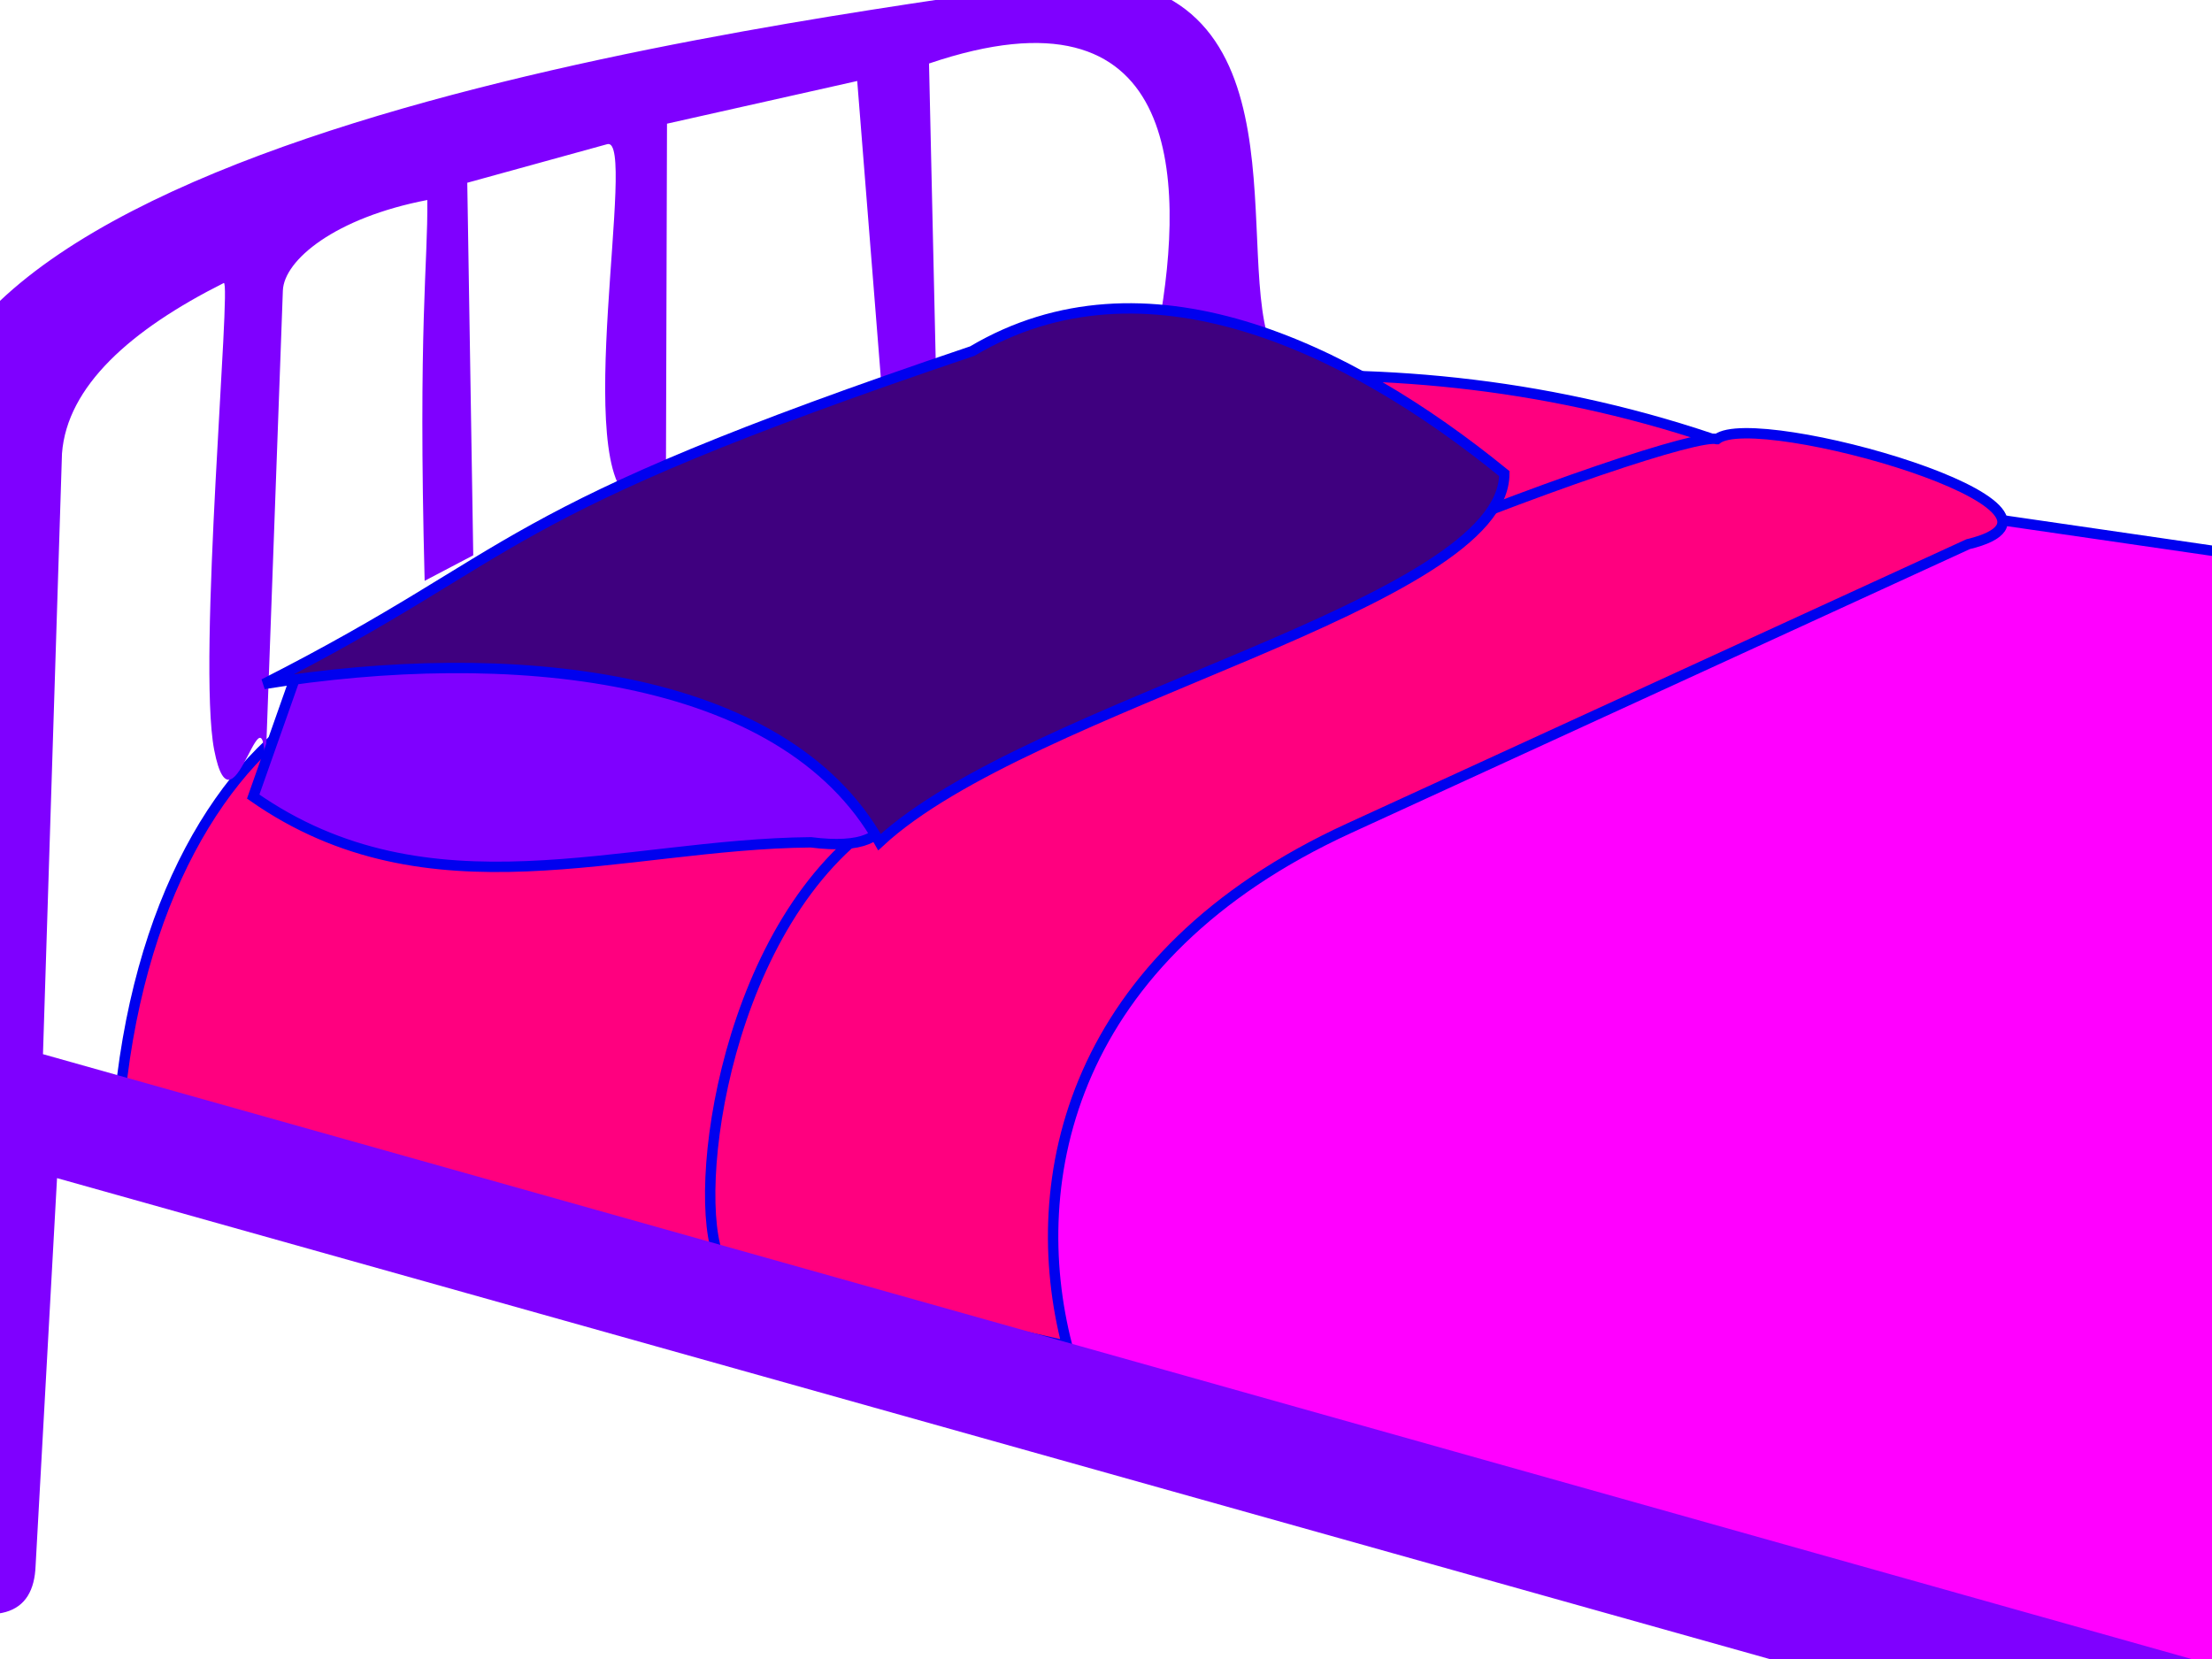
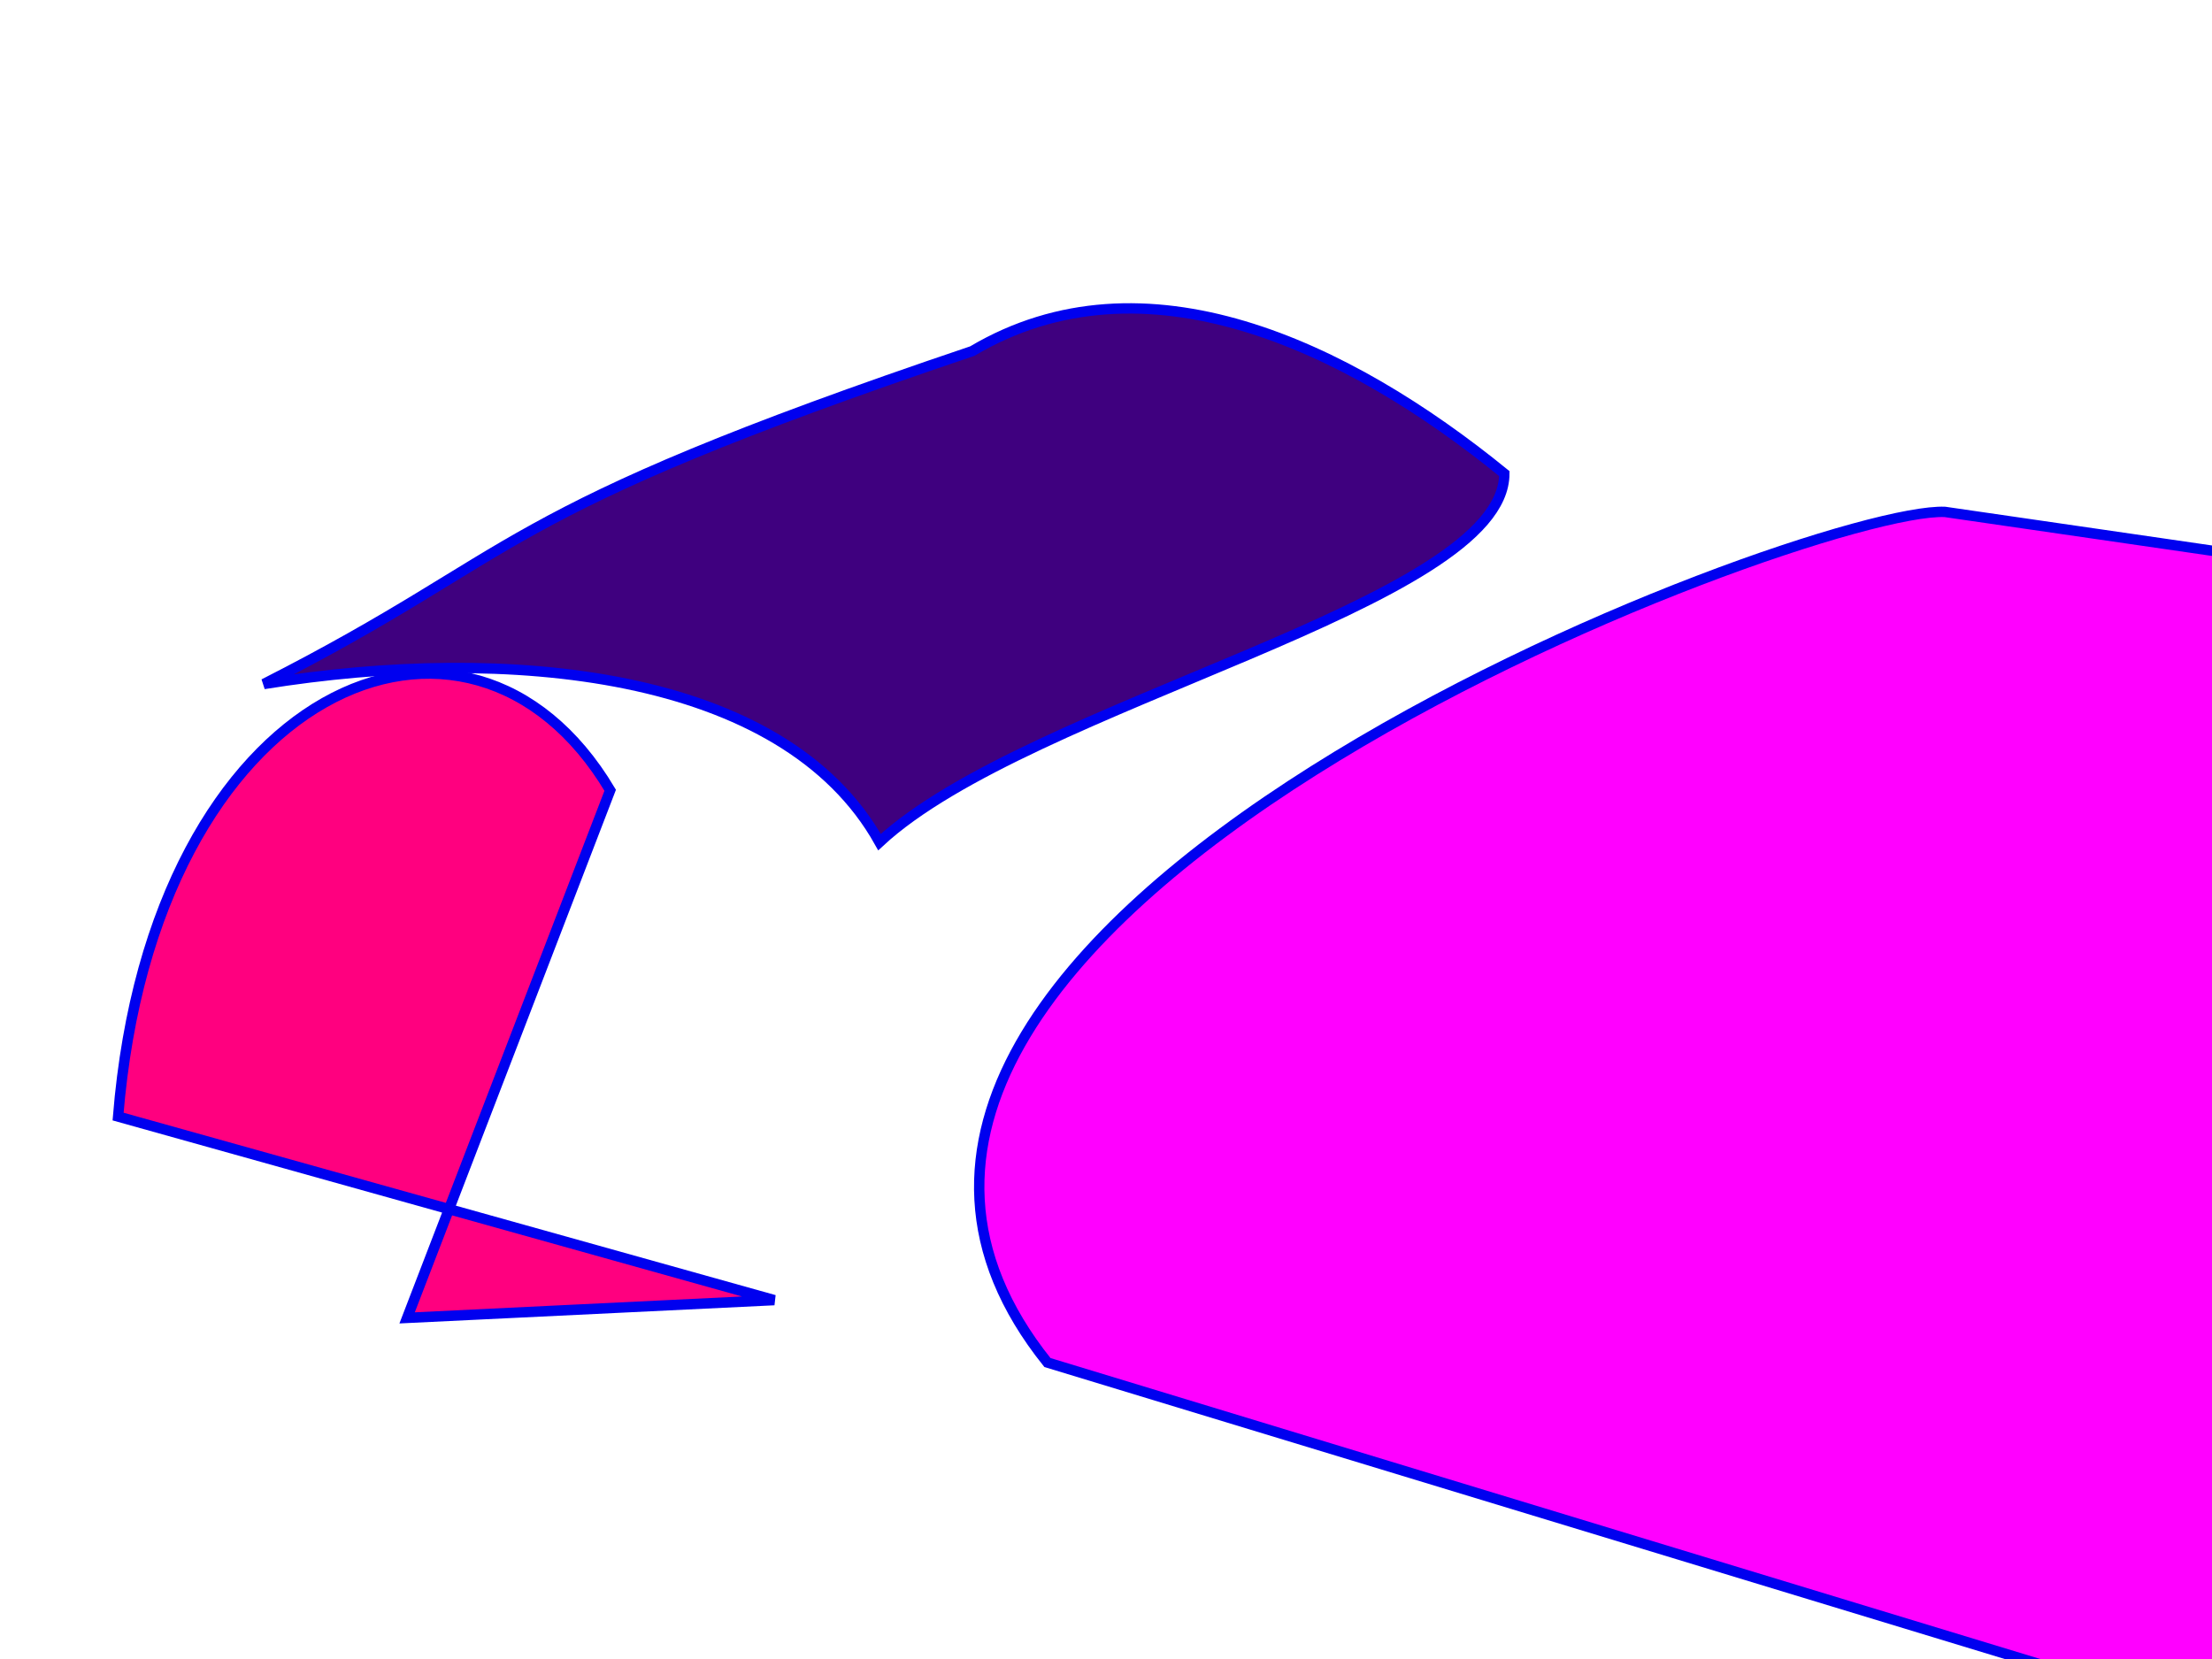
<svg xmlns="http://www.w3.org/2000/svg" width="640" height="480">
  <title>Purple bed w pink covers</title>
  <g>
    <title>Layer 1</title>
-     <path fill="#ff007f" fill-rule="evenodd" stroke="#0000ef" stroke-width="3" stroke-miterlimit="4" id="path2197" d="m224.009,376.163l-189.844,-53.109c10.16,-124.849 101.531,-163.011 142.383,-94.404l106.218,-5.142l-58.757,152.655z" />
+     <path fill="#ff007f" fill-rule="evenodd" stroke="#0000ef" stroke-width="3" stroke-miterlimit="4" id="path2197" d="m224.009,376.163l-189.844,-53.109c10.16,-124.849 101.531,-163.011 142.383,-94.404l-58.757,152.655z" />
    <path fill="#ff00ff" fill-rule="evenodd" stroke="#0000ef" stroke-width="3" stroke-miterlimit="4" id="path2189" d="m748.889,529.78l-445.836,-135.558c-101.662,-126.866 220.523,-247.787 259.68,-246.112l412.98,59.991c373.143,123.101 -38.158,252.825 -226.824,321.68z" />
-     <path fill="#ff007f" fill-rule="evenodd" stroke="#0000ef" stroke-width="3" stroke-miterlimit="4" id="path2187" d="m373.135,198.32l-245.543,14.121c-1.176,-39.014 213.546,-164.312 408.887,-68.528l-163.344,54.407z" />
-     <path fill="#ff007f" fill-rule="evenodd" stroke="#0000ef" stroke-width="3" stroke-miterlimit="4" id="path2193" d="m496.762,127.047c11.41,-8.993 114.539,20.326 72.675,30.402l-179.123,82.194c-80.804,37.078 -94.01,101.659 -81.543,149.799l-98.709,-22.189c-10.838,-10.913 -4.01,-89.386 37.431,-124.699c63.83,-54.391 239.137,-118.576 249.268,-115.507z" />
-     <path fill="#7f00ff" fill-rule="evenodd" stroke-width="3" stroke-miterlimit="4" id="path1308" d="m183.472,144.961c-18.764,-7.263 1.165,-105.712 -7.76,-103.252l-40.518,11.168l1.733,107.787l-14.063,7.384c-1.931,-74.159 0.995,-91.966 0.767,-110.181c-26.704,5.133 -41.469,17.39 -41.791,26.224l-5.19,142.538c0.635,-37.197 -9.059,19.377 -14.683,-9.672c-4.959,-25.614 5.103,-136.243 2.769,-135.072c-26.991,13.553 -45.328,29.888 -46.802,49.327l-5.499,173.793l724.726,204.015l4.793,-127.005c-9.971,-36.25 6.626,-68.943 37.316,-101.158c86.649,-45.25 185.697,-65.889 284.385,-87.244c40.408,-7.635 63.499,3.827 66.799,37.113l-7.371,263.29l-22.755,7.954l2.732,-94.84l-335.903,139.321l-2.627,93.431l-28.399,-2.532l-4.172,-95.575l-715.457,-200.907l-6.201,112.133c-0.529,14.105 -10.525,18.815 -35.764,8.397l4.723,-342.198c25.716,-93.56 305.539,-118.947 332.597,-125.682c68.133,0.68 44.21,81.73 56.526,108.262l-33.183,-7.003c7.956,-43.869 6.254,-101.023 -66.407,-76.402l2.153,95.384l-15.018,9.039l-7.907,-99.363l-55.036,12.35l-0.341,112.725l-9.173,-3.551zm655.825,143.431l-2.336,197.993l-72.188,28.934l4.877,-135.216c7.478,-47.046 16.839,-77.385 69.647,-91.712zm223.712,-68.811l-60.234,16.937l-4.91,183.334l61.161,-23.375l3.983,-176.896zm-146.918,38.99l-61.308,20.204l-7.753,201.084l65.432,-27.398l3.63,-193.89zm75.823,-19.882l-0.567,183.651l-64.287,27.145l2.718,-195.336l62.137,-15.459zm121.622,8.919l-5.263,126.522l-34.911,15.307l2.177,-175.163c15.933,4.365 29.979,1.475 37.997,33.334z" />
-     <path fill="#7f00ff" fill-rule="evenodd" stroke="#0000ef" stroke-width="3" stroke-miterlimit="4" id="path2191" d="m234.602,243.706c-54.892,0.492 -110.466,22.372 -161.347,-13.231l12.05,-34.156c134.164,-24.769 209.072,55.036 149.298,47.387z" />
    <path fill="#3f007f" fill-rule="evenodd" stroke="#0000ef" stroke-width="3" stroke-miterlimit="4" id="path2185" d="m254.47,243.654c-27.886,-49.873 -107.948,-57.042 -178.124,-45.751c76.867,-39.107 63.671,-48.635 204.969,-96.319c49.679,-29.464 108.373,-1.647 153.931,35.443c0,37.776 -137.361,66.347 -180.776,106.627z" />
  </g>
</svg>